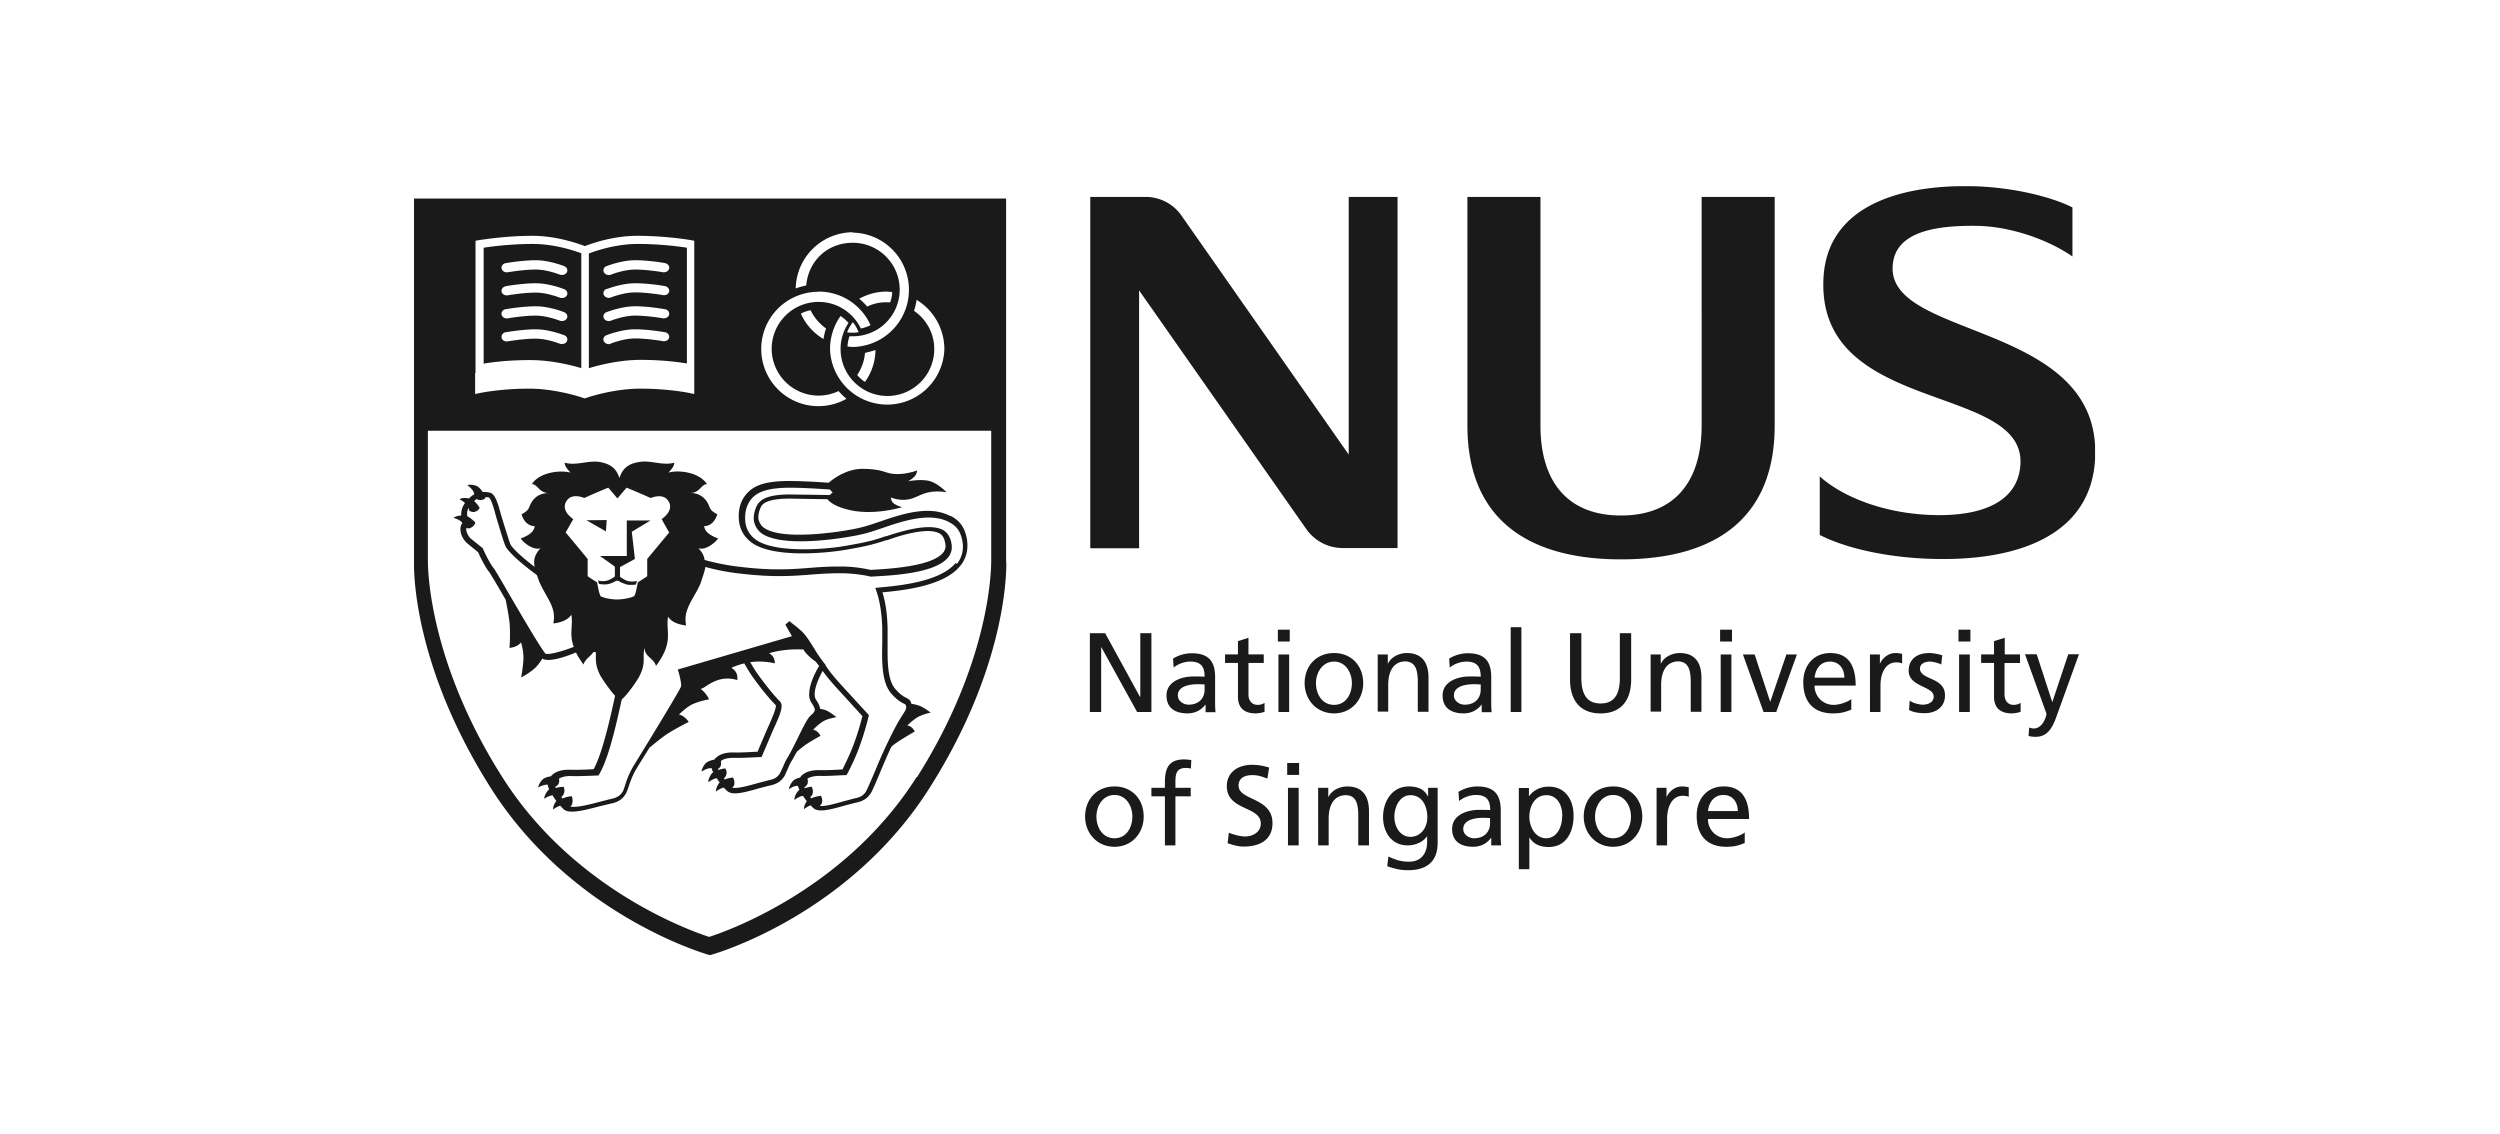
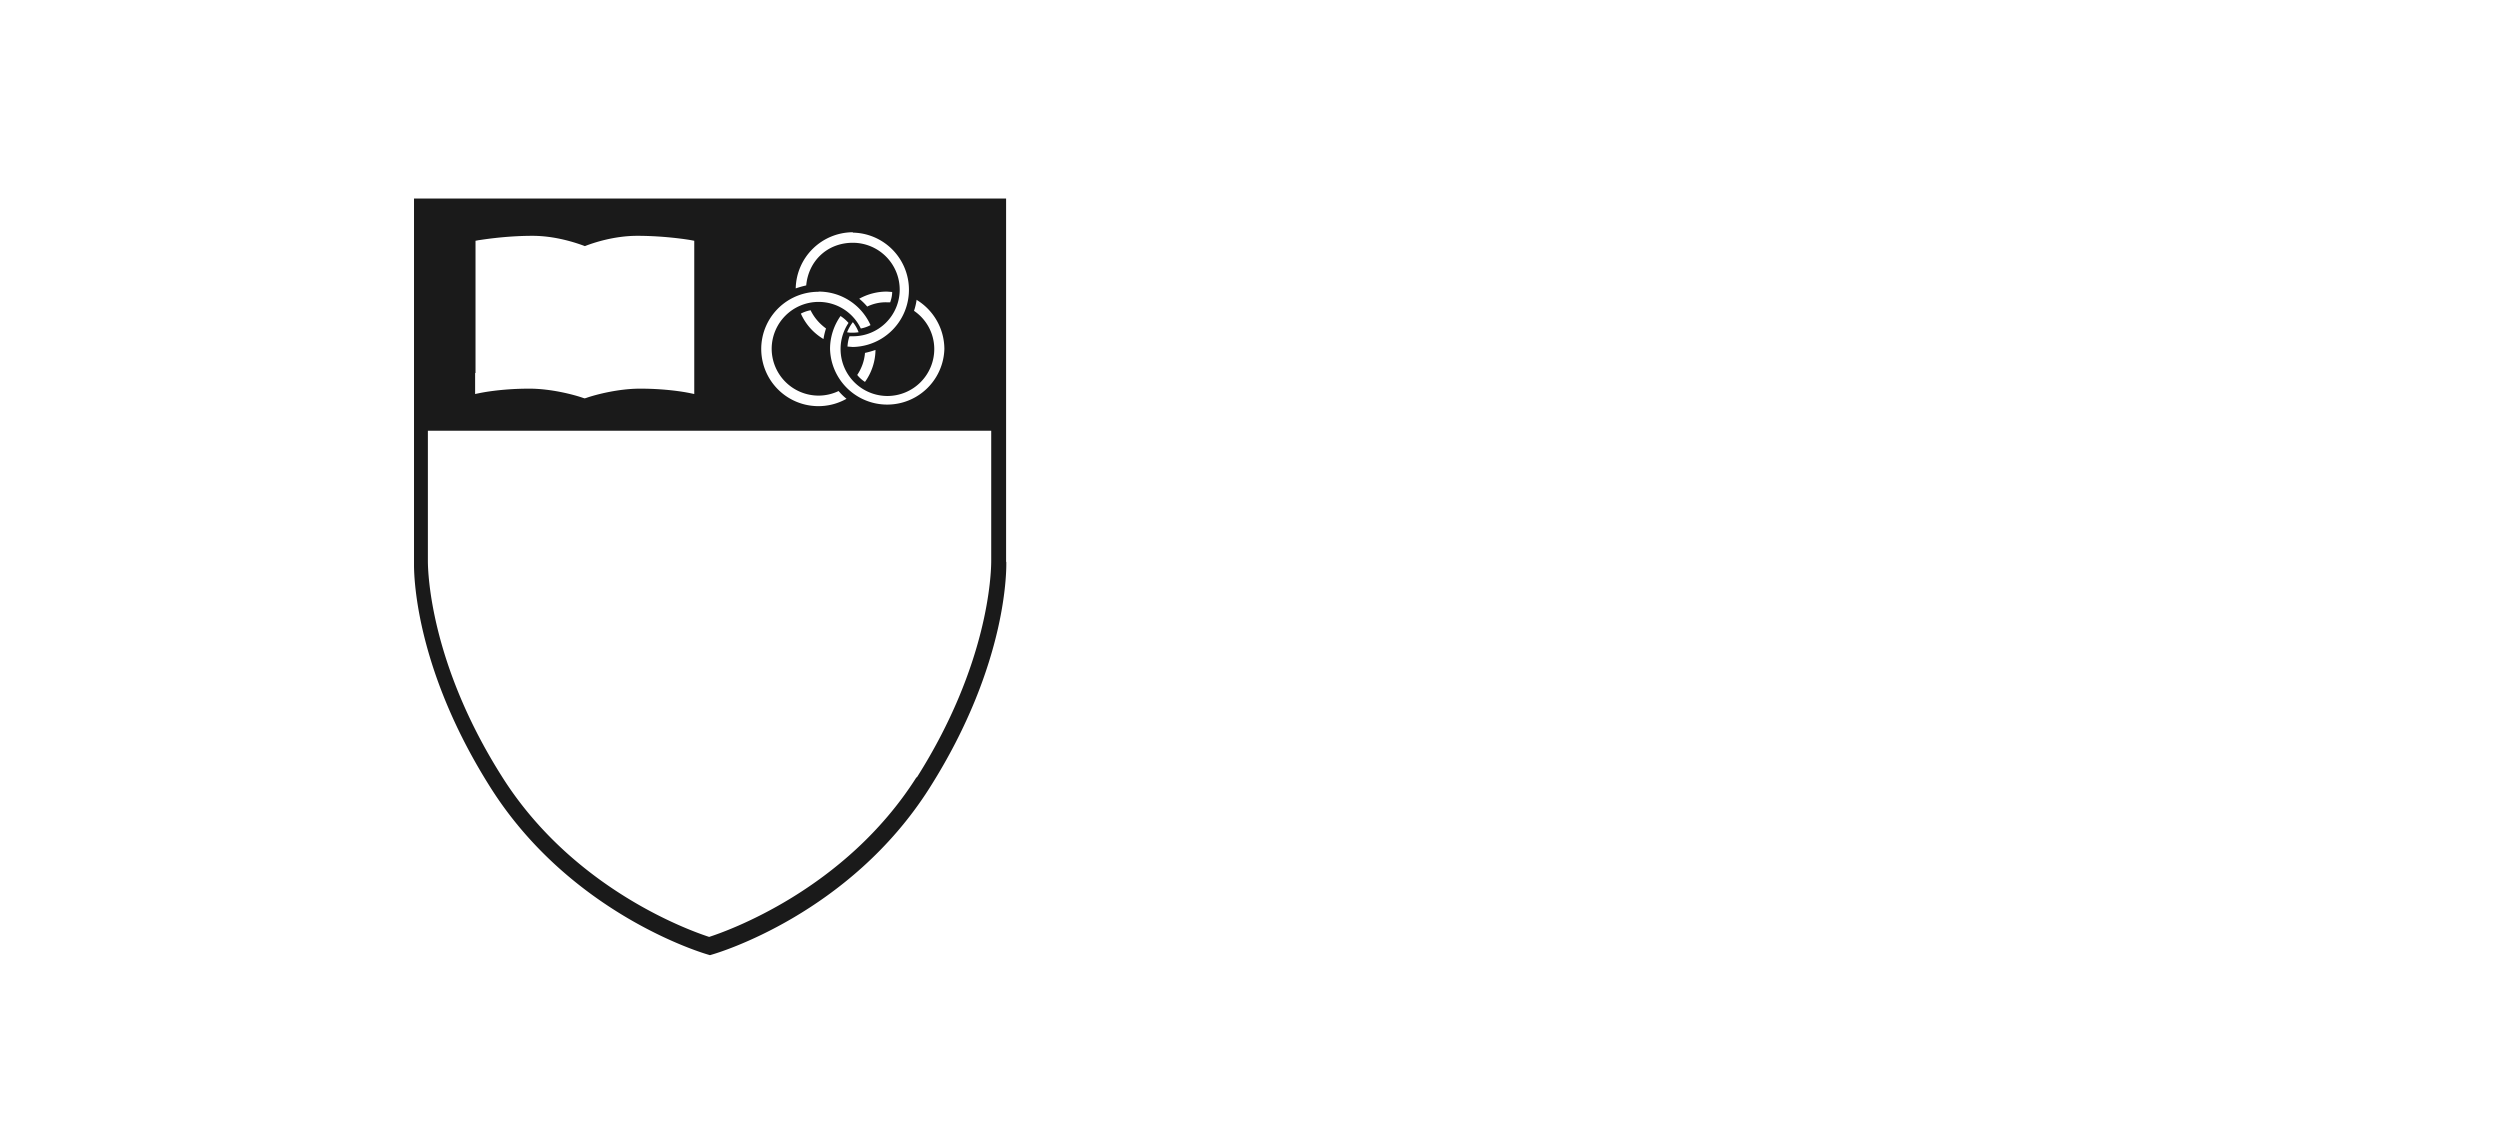
<svg xmlns="http://www.w3.org/2000/svg" width="119" height="54" fill="none">
  <g fill="#1A1A1A" clip-path="url(#a)">
-     <path d="M51.878 30.14h.727l1.654 3.024h.019v-3.023h.529v3.75h-.68l-1.701-3.08h-.01v3.08h-.538zm3.987 1.635c.208-.17.51-.283.794-.283.51 0 .68.245.68.718-.198-.01-.34-.01-.539-.01-.52 0-1.275.217-1.275.907 0 .596.416.85 1.001.85.463 0 .728-.255.85-.415h.01v.359h.473a5 5 0 0 1-.02-.539v-1.134c0-.746-.311-1.133-1.105-1.133a1.7 1.7 0 0 0-.897.255zm1.474 1.049c0 .406-.265.718-.765.718-.227 0-.51-.16-.51-.444 0-.482.68-.53.954-.53.104 0 .217.01.321.01zm2.816-1.267h-.728v1.503c0 .32.19.491.425.491a.57.57 0 0 0 .34-.095v.426a1.4 1.4 0 0 1-.425.075c-.52 0-.84-.245-.84-.793v-1.607h-.615v-.406h.614v-.633l.501-.16v.793h.728zm.699 2.335h.51v-2.74h-.51zm-.028-3.354h.566v-.567h-.566zm1.275 1.983c0 .784.567 1.436 1.399 1.436.831 0 1.388-.652 1.388-1.436 0-.831-.557-1.436-1.388-1.436-.832 0-1.399.605-1.399 1.436m.539 0c0-.52.321-1.03.86-1.03s.85.51.85 1.03c0 .492-.265 1.03-.85 1.03-.586 0-.86-.538-.86-1.03m2.929-1.37h.491v.435h.01c.15-.312.52-.501.897-.501.709 0 1.03.444 1.03 1.172v1.625h-.51v-1.418c0-.642-.142-.954-.577-.982-.576 0-.831.463-.831 1.124v1.266h-.5v-2.74zm3.439.624c.208-.17.51-.283.794-.283.5 0 .68.245.68.718-.198-.01-.34-.01-.538-.01-.52 0-1.276.217-1.276.907 0 .596.416.85 1.001.85.463 0 .728-.255.85-.415h.01v.359h.473a5 5 0 0 1-.02-.539v-1.134c0-.746-.311-1.133-1.105-1.133a1.7 1.7 0 0 0-.897.255zm1.474 1.049c0 .406-.264.718-.765.718-.236 0-.51-.16-.51-.444 0-.482.68-.53.954-.53.104 0 .217.01.321.01zm1.937-2.968h-.51v4.035h.51zm5.225 2.486c0 1.049-.53 1.616-1.455 1.616-.926 0-1.455-.567-1.455-1.616v-2.201h.538v2.126c0 .718.227 1.218.917 1.218s.916-.49.916-1.218V30.14h.539zm.916-1.191h.492v.435h.01c.15-.312.519-.501.897-.501.708 0 1.03.444 1.03 1.172v1.625h-.51v-1.418c0-.642-.142-.954-.577-.982-.576 0-.831.463-.831 1.124v1.266h-.501v-2.74zm3.345 2.741h.51v-2.74h-.51zm-.028-3.354h.567v-.567h-.567zm2.673 3.353h-.604l-.983-2.74h.558l.737 2.24h.01l.765-2.24h.5zm3.572-.614c-.123.104-.51.274-.84.274a.897.897 0 0 1-.908-.916h1.956c0-.88-.293-1.55-1.21-1.55-.774 0-1.284.576-1.284 1.389 0 .888.444 1.483 1.417 1.483.454 0 .67-.104.87-.18zm-1.748-1.02c.038-.36.237-.766.737-.766.435 0 .68.34.68.766zm2.636-1.106h.473v.425h.01c.132-.283.425-.491.718-.491.15 0 .226.019.33.038v.453a.8.8 0 0 0-.283-.047c-.454 0-.747.425-.747 1.115v1.247h-.5zm1.89 2.202c.199.132.482.189.624.189.227 0 .52-.095.52-.388 0-.5-1.191-.453-1.191-1.228 0-.567.425-.841.964-.841.236 0 .425.047.633.104l-.047.444c-.114-.076-.416-.142-.53-.142-.255 0-.482.104-.482.33 0 .558 1.191.398 1.191 1.276 0 .586-.472.85-.954.85-.255 0-.52-.028-.756-.15l.028-.454zm2.353.539h.51v-2.74h-.51zm-.028-3.354h.567v-.567h-.567zm2.919 1.019h-.728v1.503c0 .32.19.491.426.491.16 0 .264-.047.34-.095v.426a1.4 1.4 0 0 1-.425.075c-.52 0-.841-.245-.841-.793v-1.607h-.614v-.406h.614v-.633l.51-.16v.793h.727v.406zm.426 3.071c.065.019.15.047.235.047.454 0 .605-.623.605-.68s-.066-.198-.094-.293l-.926-2.56h.557l.737 2.267h.01l.755-2.267h.51l-1.01 2.796c-.19.53-.388 1.134-1.05 1.134a1.4 1.4 0 0 1-.34-.038l.03-.415zM51.651 38.87c0 .785.567 1.437 1.398 1.437.832 0 1.39-.652 1.39-1.436 0-.832-.558-1.436-1.39-1.436s-1.398.604-1.398 1.436m.539 0c0-.519.312-1.03.86-1.03.547 0 .85.511.85 1.03 0 .492-.265 1.03-.85 1.03-.586 0-.86-.538-.86-1.03m3.26-.964h-.643V37.5h.642v-.256c0-.661.17-1.096.917-1.096.132 0 .236.02.34.029l-.019.406a1 1 0 0 0-.246-.028c-.434 0-.491.283-.491.652v.293h.728v.406h-.728v2.334h-.5zm4.856-.851c-.274-.104-.425-.16-.7-.16-.302 0-.651.104-.651.5 0 .718 1.615.548 1.615 1.786 0 .803-.614 1.115-1.37 1.115-.264 0-.52-.075-.765-.16l.057-.501c.18.075.51.18.784.18.302 0 .737-.17.737-.615 0-.84-1.616-.605-1.616-1.776 0-.671.53-1.02 1.21-1.02.245 0 .538.047.803.132l-.076.49zm1.001 3.184h.51V37.5h-.51zm-.037-3.354h.567v-.567h-.567zm1.464.614h.491v.435h.01c.151-.312.52-.5.898-.5.708 0 1.03.444 1.03 1.18v1.626h-.51v-1.417c0-.643-.143-.955-.577-.974-.576 0-.832.463-.832 1.125v1.266h-.5V37.5zm5.707 0h-.463v.407h-.01c-.15-.293-.415-.472-.906-.472-.832 0-1.229.755-1.229 1.455 0 .699.388 1.35 1.172 1.35.35 0 .709-.141.916-.424h.01v.264c0 .577-.321.936-.85.936-.369 0-.605-.067-.993-.246l-.056.463c.444.151.69.189.982.189.983 0 1.418-.482 1.418-1.313V37.49zm-1.304 2.334c-.472 0-.765-.453-.765-.963 0-.463.255-1.02.765-1.02.539 0 .803.49.803 1.057 0 .51-.33.926-.803.926m2.325-1.71c.198-.17.51-.283.793-.283.501 0 .68.245.68.718-.198-.01-.34-.01-.538-.01-.52 0-1.276.218-1.276.908 0 .595.416.85 1.002.85.463 0 .727-.255.85-.425h.01v.359h.472a5 5 0 0 1-.019-.539v-1.134c0-.746-.321-1.133-1.105-1.133-.35 0-.652.103-.907.255l.028.425zm1.464 1.058c0 .407-.264.719-.765.719-.227 0-.51-.161-.51-.444 0-.482.68-.53.954-.53.104 0 .217.01.321.01zm1.361 2.193h.51v-1.502h.01c.16.255.424.444.916.444.831 0 1.18-.728 1.18-1.484s-.387-1.389-1.18-1.389c-.482 0-.794.246-.936.454h-.01v-.388h-.481v3.865zm2.069-2.513c.01.434-.218 1.039-.756 1.039-.539 0-.803-.567-.803-1.02 0-.51.264-1.03.812-1.03s.766.52.756 1.01m1.021.009c0 .785.567 1.437 1.398 1.437s1.389-.652 1.389-1.436c0-.832-.558-1.436-1.389-1.436-.832 0-1.398.604-1.398 1.436m.538 0c0-.519.321-1.03.86-1.03s.85.511.85 1.03c0 .492-.264 1.03-.85 1.03s-.86-.538-.86-1.03m2.929-1.371h.473v.426h.01c.132-.284.424-.491.717-.491.151 0 .227.018.331.037v.454a.8.8 0 0 0-.283-.047c-.454 0-.747.425-.747 1.115v1.247h-.5zm4.196 2.127c-.123.104-.51.274-.841.274a.897.897 0 0 1-.907-.917h1.955c0-.879-.293-1.55-1.209-1.55-.775 0-1.285.577-1.285 1.39 0 .888.444 1.483 1.417 1.483.454 0 .671-.104.87-.18zm-1.748-1.02c.037-.36.245-.766.737-.766.434 0 .68.34.68.765zm5.309-15.94c1.03.945 3.062 1.814 5.537 1.852 2.174.037 3.922-.614 4.025-2.42.227-3.892-9.76-2.333-9.372-8.91.198-3.297 3.467-4.383 6.992-4.327 1.908.029 3.807.482 4.856 1.011v2.334c-1.266-.869-3.042-1.427-4.516-1.455-2.24-.038-4.016.369-4.044 2.003-.057 3.411 10.015 2.59 9.637 9.118-.217 3.675-3.789 4.8-7.52 4.734-2.155-.029-4.253-.463-5.585-1.143v-2.807zm-9.448 3.959c-4.64 0-7.313-2.088-7.313-6.368V9.373h3.477v10.885c0 2.664 1.285 4.28 3.836 4.28s3.836-1.616 3.836-4.28V9.373h3.477v10.885c0 4.29-2.674 6.368-7.313 6.368M64.199 9.373v12.264l-7.975-11.395a2.08 2.08 0 0 0-1.691-.869h-2.636v16.724h2.324V13.823l7.956 11.357a2.12 2.12 0 0 0 1.72.907h2.626V9.373h-2.325M27.67 17.518v-5.462c-.434-.16-1.332-.444-2.305-.444-1.058 0-1.993.123-2.343.18v5.518c.369-.066 1.153-.17 2.211-.17.945 0 1.89.217 2.447.387zm-3.618-4.99s.784-.14 1.455-.14c.633 0 1.304.264 1.332.273.133.047.199.17.152.284s-.199.17-.331.132c0 0-.614-.246-1.153-.246-.595 0-1.294.123-1.304.123-.132.038-.283-.028-.321-.151s.038-.236.17-.274m0 1.097s.784-.142 1.455-.142c.633 0 1.304.265 1.332.274.133.047.199.17.152.284s-.199.17-.331.132c0 0-.614-.246-1.153-.246-.595 0-1.294.123-1.304.123-.132.038-.283-.028-.321-.142s.038-.245.17-.274zm0 1.096s.784-.142 1.455-.142c.633 0 1.304.265 1.332.274.133.047.199.17.152.284s-.199.17-.331.132c0 0-.614-.246-1.153-.246-.595 0-1.294.123-1.304.123-.132.038-.283-.028-.321-.151s.038-.246.17-.274m-.17 1.37c-.038-.114.038-.246.17-.274.028 0 .784-.142 1.455-.142.633 0 1.304.265 1.332.274.133.038.199.17.152.284s-.199.17-.331.132c0 0-.614-.246-1.153-.246-.595 0-1.294.123-1.304.123-.132.038-.283-.028-.321-.142zm8.815 1.208v-5.508c-.35-.057-1.285-.18-2.343-.18-.992 0-1.899.293-2.324.454v5.461c.548-.17 1.512-.397 2.456-.397a14 14 0 0 1 2.211.17m-3.807-4.639s.699-.274 1.332-.274c.68 0 1.427.132 1.455.142.132.038.208.16.17.274-.038.113-.18.18-.321.151 0 0-.709-.123-1.304-.123-.539 0-1.153.246-1.153.246-.132.047-.283-.02-.33-.133s.018-.245.15-.283m0 1.096s.699-.274 1.332-.274c.68 0 1.427.132 1.455.142.132.038.208.16.17.274-.038.113-.18.18-.321.142 0 0-.709-.123-1.304-.123-.539 0-1.153.245-1.153.245-.132.048-.283-.018-.33-.132-.048-.113.018-.245.15-.283zm0 1.096s.699-.274 1.332-.274c.68 0 1.427.142 1.455.142.132.038.208.16.17.274-.038.113-.18.18-.321.151 0 0-.709-.123-1.304-.123-.539 0-1.153.246-1.153.246-.132.047-.283-.019-.33-.132-.048-.114.018-.246.15-.284m.18 1.512c-.133.047-.284-.019-.332-.132-.047-.114.02-.246.152-.284.028-.01.699-.274 1.332-.274.68 0 1.427.142 1.455.142.132.038.208.16.17.274-.038.113-.18.18-.321.142 0 0-.709-.123-1.304-.123-.539 0-1.153.245-1.153.245zm.7 11.441c.208.066.473.02.482.02h.02l.046-.18-.056.019s-.237.056-.463-.038a2 2 0 0 1-.284-.17v-.463l.709-.388s-.142-1.256-.151-1.294c.037-.019.897-.539.897-.539h-1.133v1.692h-1.276s.68.482.709.51v.463a1.2 1.2 0 0 1-.284.17c-.227.095-.463.038-.463.038l-.056-.02.047.171h.019s.274.057.482-.01c.188-.056.283-.122.311-.141h.114s.123.094.302.142zm-.888-3.051h-.038l-.926.01.926.528z" />
-     <path d="M45.236 24.566c-.936-.5-2.155-.151-3.222.217-.803.274-1.05.36-1.966.5-.69.105-3.004.407-3.732-.198a.7.7 0 0 1-.217-.396c-.02-.255.094-.548.18-.652.188-.199.613-.303 1.313-.303l1.795.029c.113.141.397.378 1.124.529 1.162.245 2.429-.151 2.429-.151s-.208-.048-.388-.17c-.151-.114-.142-.293-.142-.293s.256.122.624.113c.463-.01.68-.236 1.105-.34.435-.114.917-.019.917-.019s-.435-.463-.87-.548c-.434-.085-.972.028-.972.028s.132-.056.293-.207c.132-.114.15-.312.15-.312s-.519.198-1.039.17c-.529-.029-.491-.218-1.502-.246-.775-.019-1.408.435-1.672.662a31 31 0 0 0-1.852-.085c-1.05 0-1.654.17-2.022.576-.312.33-.444.775-.397 1.294.038.407.217.747.538 1.011.983.813 3.6.558 4.536.397 1.04-.18 1.35-.265 1.956-.463h.037c.463-.17 1.88-.642 2.476-.321.123.066.208.18.255.368.019.085.038.161.038.227a.5.5 0 0 1-.114.321c-.538.662-2.579.775-3.467.822a6.3 6.3 0 0 0-1.474-.16c-.53 0-.964.028-1.427.066-.85.066-1.729.132-3.193-.038a11 11 0 0 1-1.796-.34c-.019-.18-.104-.36-.293-.558.35.114.803-.273.936-.462 0-.02-.624-.18-.662-.586 0-.01.435.038.624-.567-.444-.236-.302-.321-.51-.624a.89.89 0 0 0-.784-.387c.132-.02.15 0 .293-.076.188-.094.32-.359.51-.35-.388-.595-1.408-.68-1.833-.547.113-.133.274-.284.274-.473-.567.16-1.125-.142-1.701-.028-.473.085-.747.283-.898.737h-.019c-.15-.454-.425-.643-.897-.737-.576-.104-1.134.189-1.7.028 0 .19.17.34.273.473-.425-.123-1.455-.048-1.833.548.19-.01.321.255.51.35.17.084.199.065.293.075-.33 0-.604.123-.784.387-.208.303-.076.388-.51.624.18.604.623.557.623.567-.037.406-.661.567-.661.586.123.189.586.576.935.462-.283.322-.34.567-.274.889-.444-.34-.888-.709-1.124-1.02-.057-.076-.227-.662-.35-1.04l-.094-.312-.047-.16c-.142-.52-.274-.945-.51-1.002-.133-.028-.246-.038-.35-.028-.076-.123-.19-.255-.321-.303-.274-.085-.407-.028-.407-.028s.218.16.293.321c.02.038.029.085.038.113a2 2 0 0 0-.132.085l-.02.02s-.065.056-.103.094c-.019 0-.038-.01-.057-.01-.283-.037-.397.048-.397.048s.152.075.265.18a.9.9 0 0 0-.18.528v.067c-.274.018-.368.113-.368.113s.265.066.387.198c.01.02.029.029.038.047l-.019.02a.5.5 0 0 0-.075.283c0 .236.132.491.311.652 0 0 .482.397.53.434.189.426.406.804.538.955.038.057.34.557.652 1.096.038.075.085.142.123.217.066.33.142.737.18 1.058.056.577 0 1.229 0 1.229s.377-.02.547-.265c0 0 .142.397.114.86-.02.34-.104.813-.104.813s.368-.19.642-.435c.142-.123.274-.321.369-.463.302.198 1.172-.114 1.597-.293.085.17.198.359.359.576.066-.255.34-.387.472-.595h.113c.02.284-.066.548.199 1.087.075.15.453.708.718.992-.104.482-.293 1.36-.5 2.078-.228.822-.417 1.229-.52 1.418-.312.019-.87.038-1.05.028-.434-.019-.746.066-.944.265a.2.2 0 0 0-.038.047c-.151.019-.321.066-.416.17-.189.208-.189.359-.189.359s.237-.132.416-.132h.038v.038s.028.103.066.188a.3.3 0 0 0-.076.076c-.17.227-.16.368-.16.368s.217-.15.397-.16c.056.085.113.18.18.264 0 .01-.02.02-.02.029-.16.236-.132.378-.132.378s.17-.133.34-.18c.057.066.114.123.16.17.256.227.898.076 1.711-.142l.51-.122c.36-.066.577-.208.737-.473.038-.066.076-.17.133-.33l.047-.142c.113-.312.198-.52.425-.879 0-.01.227-.359.52-.84.264-.218.576-.473.812-.634.35-.236 1.058-.595 1.058-.595s-.189-.302-.463-.35c0 0 .36-.368.662-.5.34-.152.775-.227.775-.227s-.161-.33-.407-.492c.104-.028.199-.094.312-.17.595-.387 1.03-.368 1.436-.255.02-.264-.047-.425-.283-.585a4 4 0 0 1 .614-.208c.132.236.293.49.359.585.302.435.765 1.03 1.134 1.399.01.01.01.028.01.047 0 .16-.19.586-.294.832l-.094.207s-.378.88-.482 1.134c-.217.01-.85.047-1.068.038-.415-.019-.727.066-.926.265-.028.018-.047.047-.066.075-.16.029-.34.085-.434.199-.18.226-.17.368-.17.368s.226-.151.406-.16h.075a.4.4 0 0 0 .076.188.5.5 0 0 0-.104.104c-.151.237-.132.378-.132.378s.217-.17.387-.189h.02a2 2 0 0 0 .131.199q-.03.028-.047.056c-.151.237-.132.378-.132.378s.198-.16.378-.189c.056.066.104.114.16.161.246.217.775.085 1.493-.123l.51-.132c.35-.066.567-.208.728-.463l.132-.293c.066-.151.133-.312.19-.397.084-.132.17-.293.264-.463a8 8 0 0 1 .312-.255c.226-.18.812-.5.812-.5s-.113-.256-.35-.284c0 0 .227-.265.51-.425.2-.114.596-.18.596-.18s-.274-.227-.482-.321a1.3 1.3 0 0 0-.293-.076c-.01-.123-.075-.255-.189-.425-.207-.312.095-.992.312-1.38.104.152.303.407.624.766 0 0 1.04 1.134 1.266 1.389-.047.18-.19.746-.425 1.37-.17.453-.407.926-.52 1.162a13 13 0 0 1-1.02.038c-.416-.019-.728.066-.926.255-.029.038-.057.066-.076.095-.142.037-.293.094-.368.198-.17.227-.161.368-.161.368s.17-.16.397-.17h.028a1 1 0 0 0 .076.19.6.6 0 0 0-.104.103c-.16.236-.133.378-.133.378s.208-.17.388-.189h.019c.056.085.113.17.18.246-.161.236-.133.378-.133.378s.16-.123.312-.18c.047.048.085.095.132.133.246.217.775.085 1.502-.123l.51-.133c.35-.066.567-.207.728-.463.076-.113.387-.85.473-1.067.16-.378.33-.775.5-1.134a2 2 0 0 1 .227-.18c.284-.198.888-.547.888-.547s-.123-.265-.359-.284c0 0 .236-.236.482-.387.227-.142.633-.227.633-.227s-.293-.227-.5-.312a1.7 1.7 0 0 0-.416-.104c-.038-.17-.123-.227-.255-.293-.114-.056-.274-.142-.52-.425-.312-.369-.36-1.068-.36-1.767v-1.124c-.018-.794-.132-1.342-.245-1.7 1.03-.095 2.92-.303 3.695-1.248q.352-.428.35-.983c0-.16-.02-.33-.067-.5-.142-.501-.397-.728-.728-.908zM25.98 31.133c-.237-.265-1.172-1.871-1.796-2.939-.463-.803-.633-1.086-.68-1.143-.123-.142-.33-.52-.51-.917v-.028l-.577-.463c-.16-.151-.245-.369-.217-.52.057.029.132.047.208 0 .208-.104.217-.255.217-.255s-.18-.189-.378-.293a.63.63 0 0 1 .057-.406c.019.076.019.123.019.123s.113.104.255.075c.198-.037.255-.198.255-.198s-.113-.18-.264-.321c.009-.01.028-.02.037-.029l.02-.018s.037-.029.056-.048a.4.4 0 0 0 .151.047c.265.01.284-.141.284-.141s.094.01.15.019c.076.037.19.311.322.822l.047.17.095.312c.208.69.311 1.02.387 1.114.303.397.898.88 1.436 1.276.029.076.057.151.085.236.104.303.444.841.567 1.106.142.312.208.576.133.963.387-.047.69-.17.86-.415.084.529-.114.916.113 1.53-.633.246-1.266.397-1.36.312zm2.598-2.778c-.076-.17-.095-.331-.16-.643-.03 0-.445-.283-.445-.283v-.822s-1.04-1.266-1.049-1.257l.36-.633v-.01c-.161-.113-.549-.434-.34-.822.217-.406.717-.245.869-.179.018-.019 1.133-.5 1.143-.491l.434.51.435-.51c.019 0 1.124.472 1.143.491.151-.057.652-.227.87.18.207.387-.18.708-.34.822v.009s.358.643.358.633-1.048 1.257-1.048 1.257v.822s-.416.283-.444.283c-.067.312-.085.473-.161.643-.019.056-.416.17-.803.18h-.028c-.388 0-.785-.124-.804-.18zm9.94 4.686a.7.7 0 0 0 .113.416c.104.16.151.245.151.33s-.066.161-.208.284c-.15.142-.35.548-.585 1.03-.18.368-.369.746-.53 1.01-.066.105-.141.284-.207.436l-.123.255c-.123.198-.274.293-.548.34l-.539.141c-.368.105-.964.274-1.19.208a.26.26 0 0 0 .104-.17.5.5 0 0 0-.067-.311s-.207.018-.396.094a.2.2 0 0 0-.038-.047.37.37 0 0 0 .123-.208c.037-.151-.057-.274-.057-.274s-.16.019-.33.075c0-.018-.02-.028-.02-.047a.3.3 0 0 0 .142-.17.5.5 0 0 0 0-.208c.142-.113.378-.16.69-.15.283.009 1.143-.039 1.171-.039h.076l.548-1.285.094-.207c.18-.397.312-.719.312-.936a.3.3 0 0 0-.085-.227c-.359-.359-.803-.945-1.105-1.37-.057-.075-.18-.283-.303-.491a3.2 3.2 0 0 1 1.172.057c-.01-.199-.057-.36-.274-.482.69-.208 1.351-.19 1.635-.18a1 1 0 0 0 .056.095c.142.18.36.368.444.425.02.01.048.038.086.057.066.094.122.16.16.207-.132.218-.472.832-.472 1.342m6.973-6.245c-.747.907-2.721 1.086-3.666 1.171l-.161.02.057.16c.113.33.255.916.274 1.786v.661c-.02.879-.029 1.88.415 2.4.274.321.473.425.596.491.113.057.113.057.132.18 0 .085-.076.217-.18.368l-.17.274c-.311.539-.784 1.53-1.105 2.325-.114.274-.406.944-.454 1.03-.123.198-.274.292-.548.34l-.529.141c-.34.095-.869.255-1.134.218a.27.27 0 0 0 .114-.18c.028-.18-.057-.302-.057-.302s-.255.028-.463.123a.3.3 0 0 1-.047-.067.25.25 0 0 0 .123-.189c.028-.17-.057-.302-.057-.302s-.16.019-.33.076c0-.01-.01-.029-.02-.038a.4.4 0 0 0 .152-.16.4.4 0 0 0 0-.256c.141-.094.368-.142.661-.132.236.01.86-.028 1.124-.038h.076l.038-.066a10 10 0 0 0 .567-1.257c.283-.765.444-1.464.444-1.464l.019-.066-1.36-1.484c-.54-.595-.71-.897-.71-.897v-.02s-.217-.264-.434-.604l-.095-.16c-.198-.312-.378-.605-.567-.794-.217-.218-.614-.501-.623-.52l-.19.17s.209.369.313.548l-5.433 1.587.038.123c.056.19.122.492.122.633v.038c-.066.208-1.653 2.797-2.182 3.657a4 4 0 0 0-.444.926l-.048.15c-.037.114-.075.237-.104.275-.122.208-.283.302-.566.359l-.52.132c-.416.114-1.153.303-1.417.227.038-.019.075-.057.094-.132.057-.246-.028-.36-.028-.36s-.236.02-.435.114a.5.5 0 0 0-.056-.076.33.33 0 0 0 .113-.132c.085-.189 0-.35 0-.35s-.19 0-.378.057c0-.019-.019-.038-.028-.056.037-.02.113-.057.16-.142.047-.076.038-.18.02-.246.15-.094.377-.142.67-.123.208.01.87-.018 1.143-.028h.066l.038-.057c.104-.17.321-.595.586-1.54.198-.69.378-1.53.491-2.031.265-.208.756-.926.841-1.106.35-.69.104-.935.255-1.35-.047.406.444.51.53.869.869-1.172.453-1.616.576-2.344.17.255.472.369.86.416-.076-.387 0-.652.141-.964.123-.274.473-.803.567-1.105.095-.293.18-.52.208-.718.491.141 1.106.264 1.767.33 1.483.17 2.371.104 3.24.038.464-.038.898-.066 1.409-.066.812 0 1.426.151 1.436.16h.038c1.067-.056 3.051-.16 3.666-.916.17-.208.217-.463.132-.775-.066-.255-.199-.425-.378-.529-.69-.368-2.135.114-2.683.293h-.038c-.586.208-.888.284-1.918.463-1.05.19-3.496.35-4.328-.34a1.18 1.18 0 0 1-.444-.841c-.038-.444.076-.812.33-1.096.313-.34.87-.491 1.834-.491.378 0 1.03.028 1.861.085l.133.142-.142.122-1.861-.028c-.804 0-1.267.123-1.503.387-.142.152-.274.53-.245.841a.97.97 0 0 0 .311.577c.794.652 3.014.396 3.94.255.907-.142 1.144-.208 2.013-.51 1.02-.35 2.182-.68 3.023-.237.293.16.492.331.605.747.132.472.047.907-.227 1.247z" />
    <path d="M47.89 26.749v-17.3H19.707V26.89c0 .813.18 5.14 3.656 10.62 3.799 5.99 10.072 7.852 10.337 7.928l.094.028.095-.028c.265-.076 6.557-1.928 10.356-7.928 3.786-5.97 3.655-10.573 3.655-10.77zm-4.27-12.482a2.75 2.75 0 0 1 1.332 2.343 2.722 2.722 0 0 1-5.442 0c0-.567.18-1.115.5-1.568.142.094.265.198.379.33a2.234 2.234 0 0 0 1.852 3.477 2.234 2.234 0 0 0 2.23-2.23 2.2 2.2 0 0 0-.964-1.823q.082-.24.122-.51zm-3.024 1.068q.173.212.274.481c-.094.01-.18.02-.274.02s-.189 0-.274-.02q.101-.255.274-.481m.208 2.513c.208-.312.34-.67.369-1.049.17-.038.34-.085.5-.142a2.66 2.66 0 0 1-.5 1.522 1.5 1.5 0 0 1-.369-.331m-.208-6.775a2.722 2.722 0 0 1 0 5.443l-.255-.02c.01-.17.038-.33.095-.49h.16a2.22 2.22 0 0 0 2.23-2.22 2.234 2.234 0 0 0-2.23-2.23c-1.228 0-2.116.878-2.22 2.03-.17.038-.34.086-.5.142a2.73 2.73 0 0 1 2.72-2.673zm.68 3.515a3 3 0 0 0-.377-.368 2.7 2.7 0 0 1 1.322-.34l.246.018c0 .17-.038.331-.094.492h-.161c-.33-.01-.652.066-.945.208zm-2.314-.708a2.7 2.7 0 0 1 2.475 1.596 1.6 1.6 0 0 1-.463.161 2.22 2.22 0 0 0-2.012-1.266 2.234 2.234 0 0 0-2.23 2.23 2.234 2.234 0 0 0 2.23 2.23c.33 0 .661-.076.954-.218.113.133.236.255.378.369a2.722 2.722 0 1 1-1.332-5.093zm.359 1.748a3 3 0 0 0-.123.51 2.67 2.67 0 0 1-1.077-1.21 1.6 1.6 0 0 1 .463-.16c.17.35.425.642.737.869zm-16.686 2.125v-6.292l.15-.029c.048 0 1.2-.207 2.561-.207 1.087 0 2.07.33 2.495.49.434-.17 1.408-.49 2.494-.49 1.37 0 2.514.198 2.56.207l.152.029v7.294l-.227-.047s-.954-.208-2.352-.208c-1.05 0-2.145.293-2.57.444l-.067.019-.066-.019c-.425-.151-1.52-.444-2.57-.444-1.398 0-2.343.208-2.352.208l-.227.047v-1.001zm20.994 19.238c-3.41 5.385-9.08 7.35-9.873 7.606-.785-.255-6.435-2.211-9.846-7.606-3.42-5.386-3.543-9.713-3.543-10.3v-6.188h26.815v6.189c0 .605-.123 4.922-3.543 10.318z" />
  </g>
  <defs>
    <clipPath id="a">
      <path fill="#fff" d="M19.706 8.862h80.019v36.603h-80.02z" />
    </clipPath>
  </defs>
</svg>